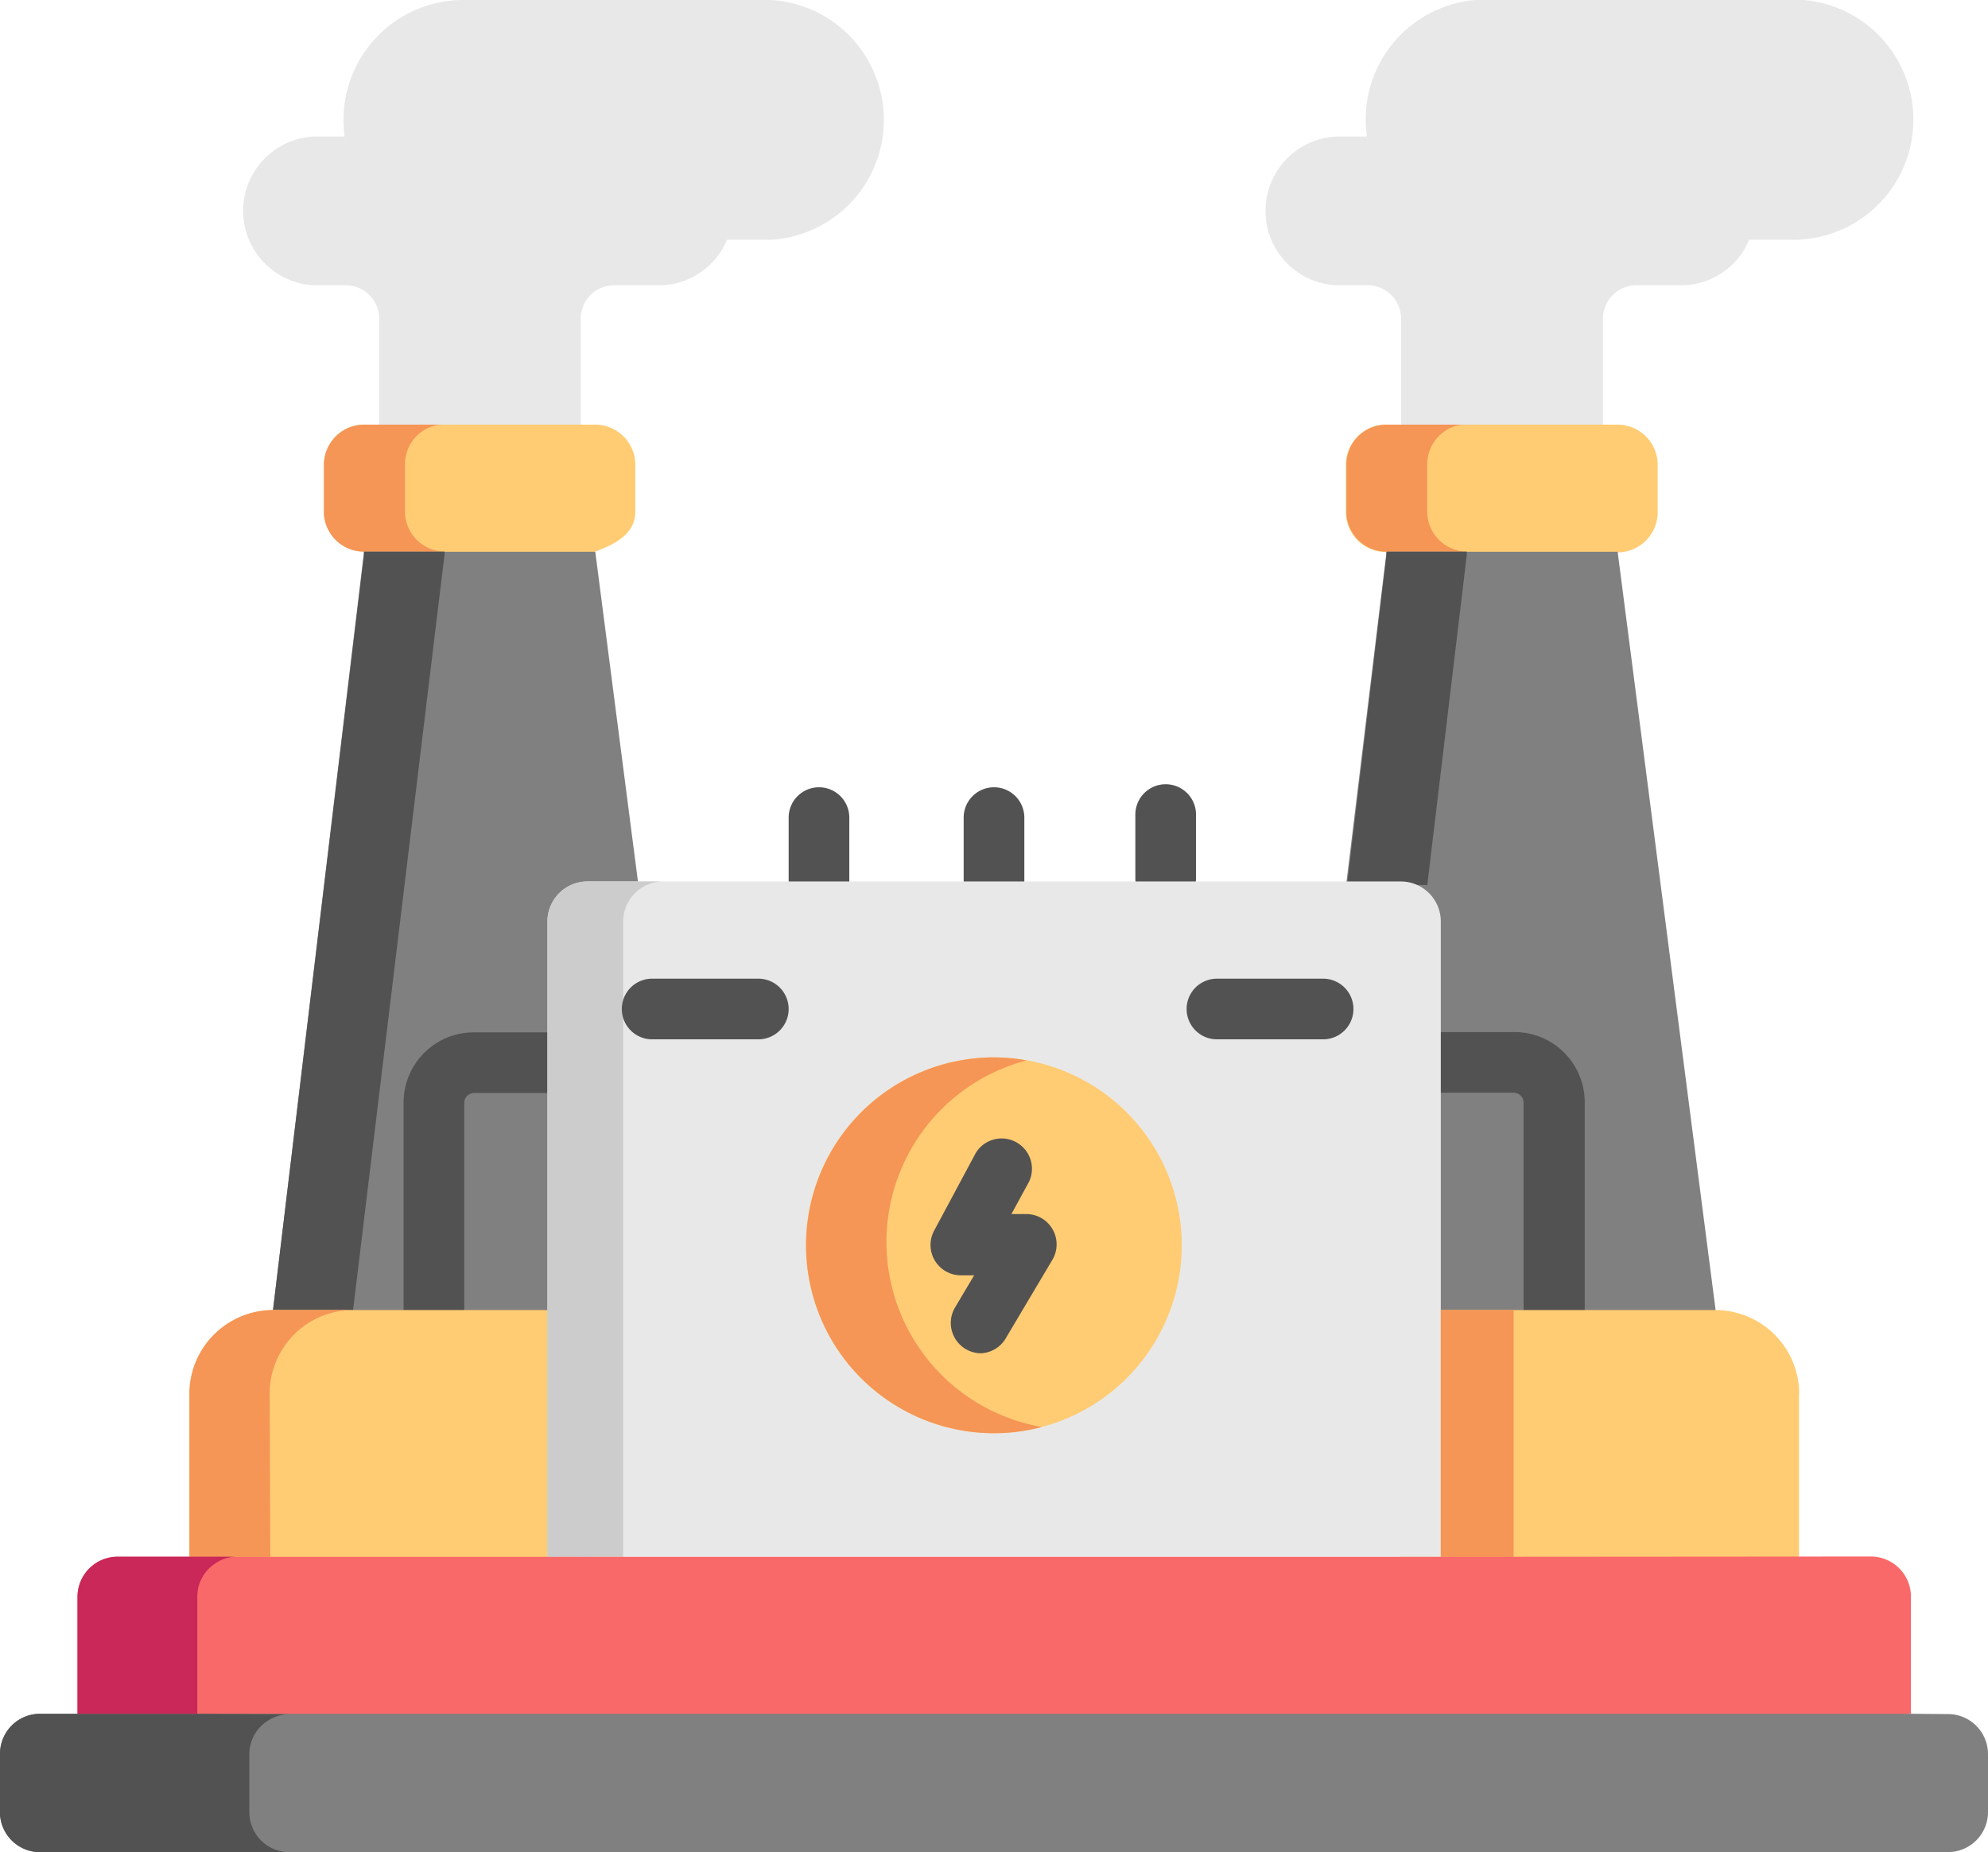
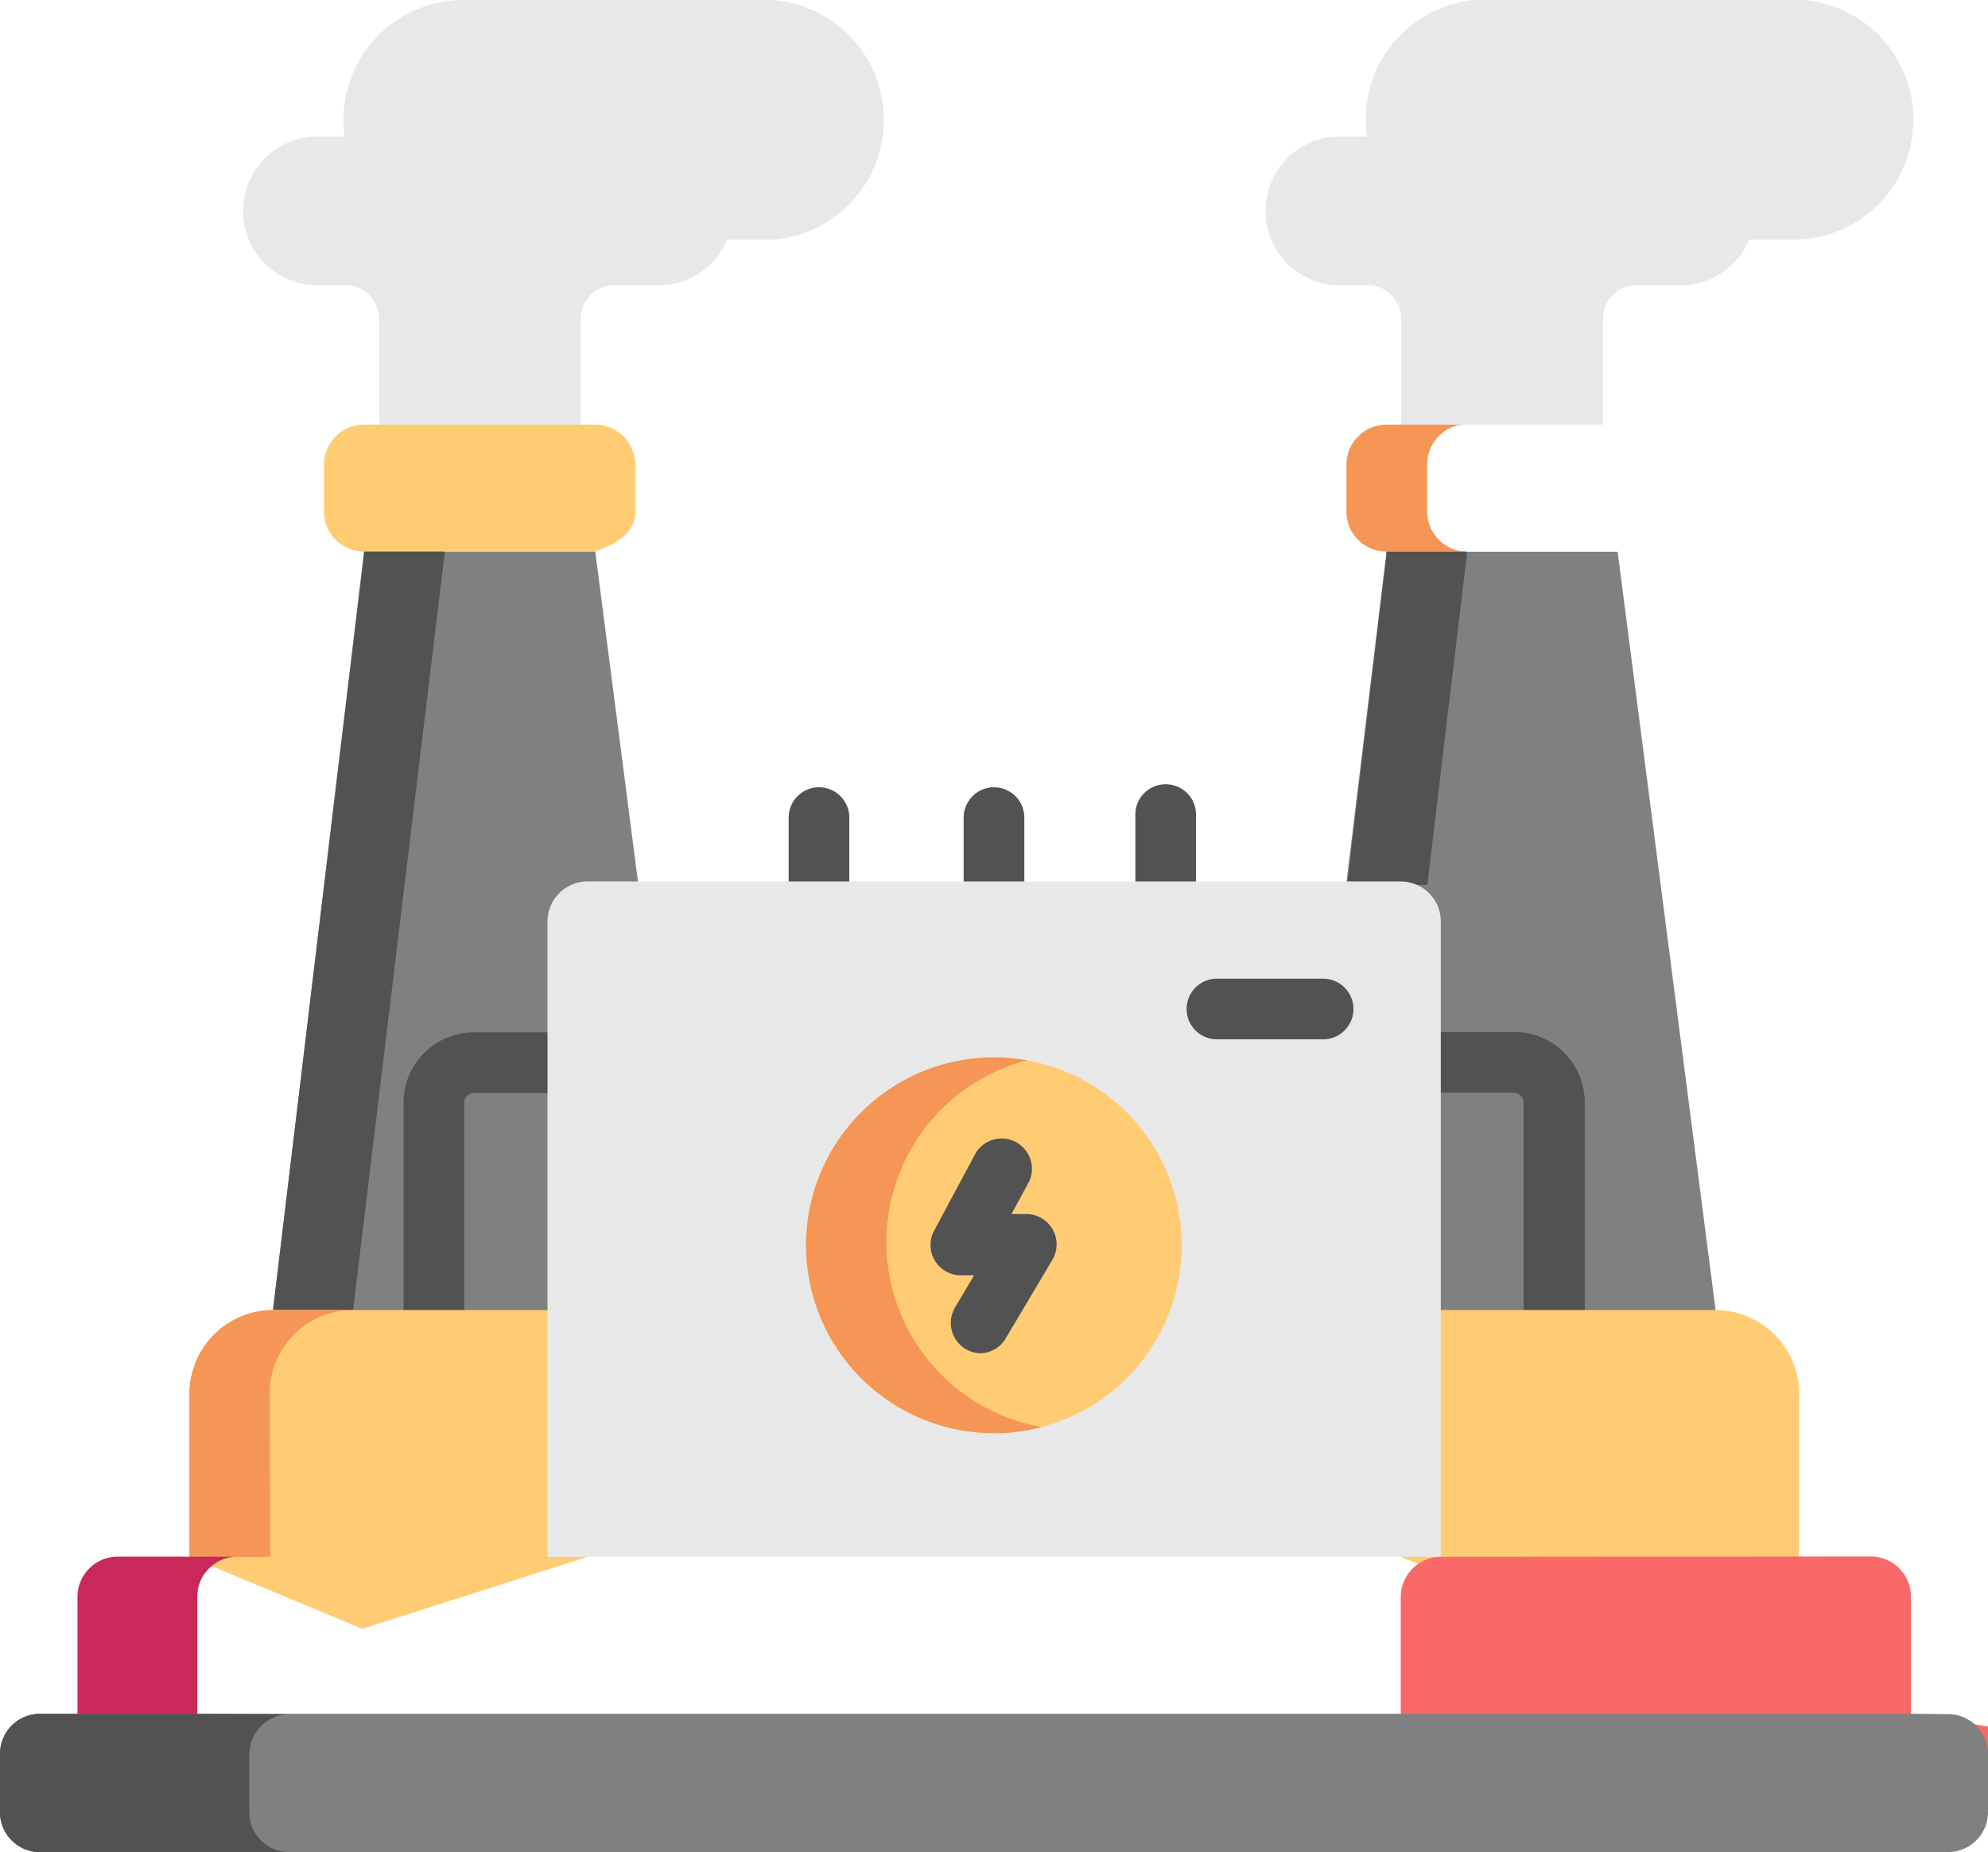
<svg xmlns="http://www.w3.org/2000/svg" width="131.08" height="122.12" viewBox="0 0 131.08 122.12">
  <defs>
    <style>.cls-1,.cls-6{fill:#525252;}.cls-2{fill:#ffcc73;}.cls-2,.cls-3,.cls-4,.cls-5,.cls-6,.cls-7,.cls-8,.cls-9{fill-rule:evenodd;}.cls-3{fill:gray;}.cls-4{fill:#e8e8e8;}.cls-5{fill:#f59556;}.cls-7{fill:#ccc;}.cls-8{fill:#fa6969;}.cls-9{fill:#c92858;}</style>
  </defs>
  <title>Ресурс 20</title>
  <g id="Слой_2" data-name="Слой 2">
    <g id="Слой_2-2" data-name="Слой 2">
      <path class="cls-1" d="M54,60.11a2,2,0,0,1-2-2V53.91a2,2,0,0,1,4,0v4.21A2,2,0,0,1,54,60.11Z" />
      <path class="cls-1" d="M76.86,59.91a2,2,0,0,1-2-2v-4.2a2,2,0,0,1,4,0v4.2A2,2,0,0,1,76.86,59.91Z" />
      <path class="cls-1" d="M65.54,60.11a2,2,0,0,1-2-2V53.91a2,2,0,0,1,4,0v4.21A2,2,0,0,1,65.54,60.11Z" />
      <path class="cls-2" d="M41.89,33.73V30.61A2.65,2.65,0,0,0,39.25,28h-1L31.68,25.6,25,28H24a2.65,2.65,0,0,0-2.64,2.64v3.12A2.65,2.65,0,0,0,24,36.37l7.67,2.77,7.57-2.77C40.61,35.87,41.89,35.18,41.89,33.73Z" />
      <path class="cls-3" d="M45.72,86.38l-6.47-50H24L18,86.38,32.24,93.5Z" />
-       <path class="cls-2" d="M109.3,33.73V30.61A2.65,2.65,0,0,0,106.66,28h-1l-6.83-4.75L92.38,28h-1a2.64,2.64,0,0,0-2.64,2.64v3.12a2.64,2.64,0,0,0,2.64,2.64L99.35,41l7.31-4.58A2.65,2.65,0,0,0,109.3,33.73Z" />
      <path class="cls-4" d="M38.29,21a2.2,2.2,0,0,1,2.19-2.19h3a4.85,4.85,0,0,0,4.45-3h2.92A7.92,7.92,0,0,0,50.84,0H30.47a7.9,7.9,0,0,0-7.82,7.92A9.66,9.66,0,0,0,22.72,9h-2a4.91,4.91,0,0,0,0,9.81h2.11A2.2,2.2,0,0,1,25,21v7H38.29Z" />
      <path class="cls-3" d="M113.12,86.38l-6.46-50H91.42l-6.06,50,14.93,7.12Z" />
      <path class="cls-1" d="M28.61,88.37a2,2,0,0,1-2-2V72.7a4.63,4.63,0,0,1,4.63-4.63H36.1a2,2,0,1,1,0,4H31.25a.65.65,0,0,0-.64.65V86.38A2,2,0,0,1,28.61,88.37Z" />
      <path class="cls-1" d="M102.46,88.37a2,2,0,0,1-2-2V72.7a.66.66,0,0,0-.65-.65H95a2,2,0,0,1,0-4h4.85a4.63,4.63,0,0,1,4.64,4.63V86.38A2,2,0,0,1,102.46,88.37Z" />
      <path class="cls-4" d="M105.69,21a2.2,2.2,0,0,1,2.19-2.19h3a4.85,4.85,0,0,0,4.45-3h2.91a7.92,7.92,0,0,0,0-15.84H97.86a7.9,7.9,0,0,0-7.81,7.92A6.51,6.51,0,0,0,90.13,9h-2a4.91,4.91,0,0,0,0,9.81h2.1A2.2,2.2,0,0,1,92.38,21v7h13.31Z" />
-       <path class="cls-5" d="M26.7,33.73V30.61a2.65,2.65,0,0,1,1.56-2.41A2.62,2.62,0,0,1,29.34,28H24a2.65,2.65,0,0,0-2.64,2.64v3.12a.91.91,0,0,0,0,.17A2.64,2.64,0,0,0,24,36.37h5.33A2.65,2.65,0,0,1,26.7,33.73Z" />
      <path class="cls-6" d="M23.28,86.38l5.83-48.17.2-1.61,0-.23H24l0,.23L18,86.38Z" />
      <path class="cls-5" d="M94.1,33.73V30.61a2.67,2.67,0,0,1,1.56-2.41A2.58,2.58,0,0,1,96.74,28H91.42a2.64,2.64,0,0,0-2.64,2.64V33.9a2.65,2.65,0,0,0,2.64,2.47h5.32A2.65,2.65,0,0,1,94.1,33.73Z" />
      <path class="cls-2" d="M118.63,91.89a5.53,5.53,0,0,0-5.51-5.51H92.33v16.27l12.23,4.75,14.06-4.75V91.89Z" />
      <path class="cls-6" d="M94.11,58.35l2.41-20.14.19-1.61,0-.23H91.42l0,.23-2.6,21.75Z" />
      <path class="cls-2" d="M38.74,102.65V86.38H18a5.53,5.53,0,0,0-5.51,5.51v10.76l11.4,4.75Z" />
      <path class="cls-4" d="M95,86.38V60.75a2.64,2.64,0,0,0-2.64-2.63H38.74a2.64,2.64,0,0,0-2.64,2.63v41.9H95Z" />
      <path class="cls-2" d="M77.92,82.12A12.39,12.39,0,1,0,65.54,94.5,12.39,12.39,0,0,0,77.92,82.12Z" />
-       <path class="cls-7" d="M41.09,60.75a2.65,2.65,0,0,1,1.56-2.4,2.62,2.62,0,0,1,1.08-.23h-5a2.64,2.64,0,0,0-2.64,2.63v41.9h5Z" />
      <path class="cls-5" d="M65.54,69.72a12.39,12.39,0,1,0,0,24.78,12.09,12.09,0,0,0,3.15-.41,12.38,12.38,0,0,1-1-24.17A11.89,11.89,0,0,0,65.54,69.72Z" />
      <path class="cls-1" d="M64.67,89.23a2,2,0,0,1-1.71-3l1.27-2.14h-.88a2,2,0,0,1-1.76-2.94L64.35,76a2,2,0,0,1,3.51,1.9l-1.17,2.15h1a2,2,0,0,1,1.71,3l-3.06,5.15A2,2,0,0,1,64.67,89.23Z" />
      <path class="cls-1" d="M87.24,68.53h-7a2,2,0,0,1,0-4h7a2,2,0,1,1,0,4Z" />
-       <path class="cls-1" d="M50,68.53H43a2,2,0,1,1,0-4h7a2,2,0,0,1,0,4Z" />
      <path class="cls-5" d="M17.78,91.89a5.52,5.52,0,0,1,2.28-4.47,5.46,5.46,0,0,1,1.64-.81,5.54,5.54,0,0,1,1.58-.23H18a5.53,5.53,0,0,0-5.51,5.51v10.76h5.33Z" />
-       <path class="cls-5" d="M99.8,92.89V86.38H95v16.27H99.8Z" />
-       <path class="cls-8" d="M95,102.65H7.75a2.65,2.65,0,0,0-2.64,2.64V113l60.52,4.46L126,113v-7.73a2.65,2.65,0,0,0-2.64-2.64Z" />
+       <path class="cls-8" d="M95,102.65a2.65,2.65,0,0,0-2.64,2.64V113l60.52,4.46L126,113v-7.73a2.65,2.65,0,0,0-2.64-2.64Z" />
      <path class="cls-3" d="M126,113H2.63A2.64,2.64,0,0,0,0,115.66v3.82a2.64,2.64,0,0,0,2.63,2.64H128.44a2.64,2.64,0,0,0,2.64-2.64v-3.82a2.64,2.64,0,0,0-2.64-2.64Z" />
      <path class="cls-6" d="M13,113H2.63A2.64,2.64,0,0,0,0,115.66v4a2.65,2.65,0,0,0,2.63,2.47H19.08a2.65,2.65,0,0,1-2.64-2.64v-3.82a2.62,2.62,0,0,1,1.33-2.28,1.27,1.27,0,0,1,.23-.12,2.62,2.62,0,0,1,1.08-.24Z" />
      <path class="cls-9" d="M5.11,113Zm7.9,0v-7.73a2.59,2.59,0,0,1,.94-2,3.12,3.12,0,0,1,.62-.4,2.62,2.62,0,0,1,1.08-.23H7.75a2.65,2.65,0,0,0-2.64,2.64V113Z" />
    </g>
  </g>
</svg>